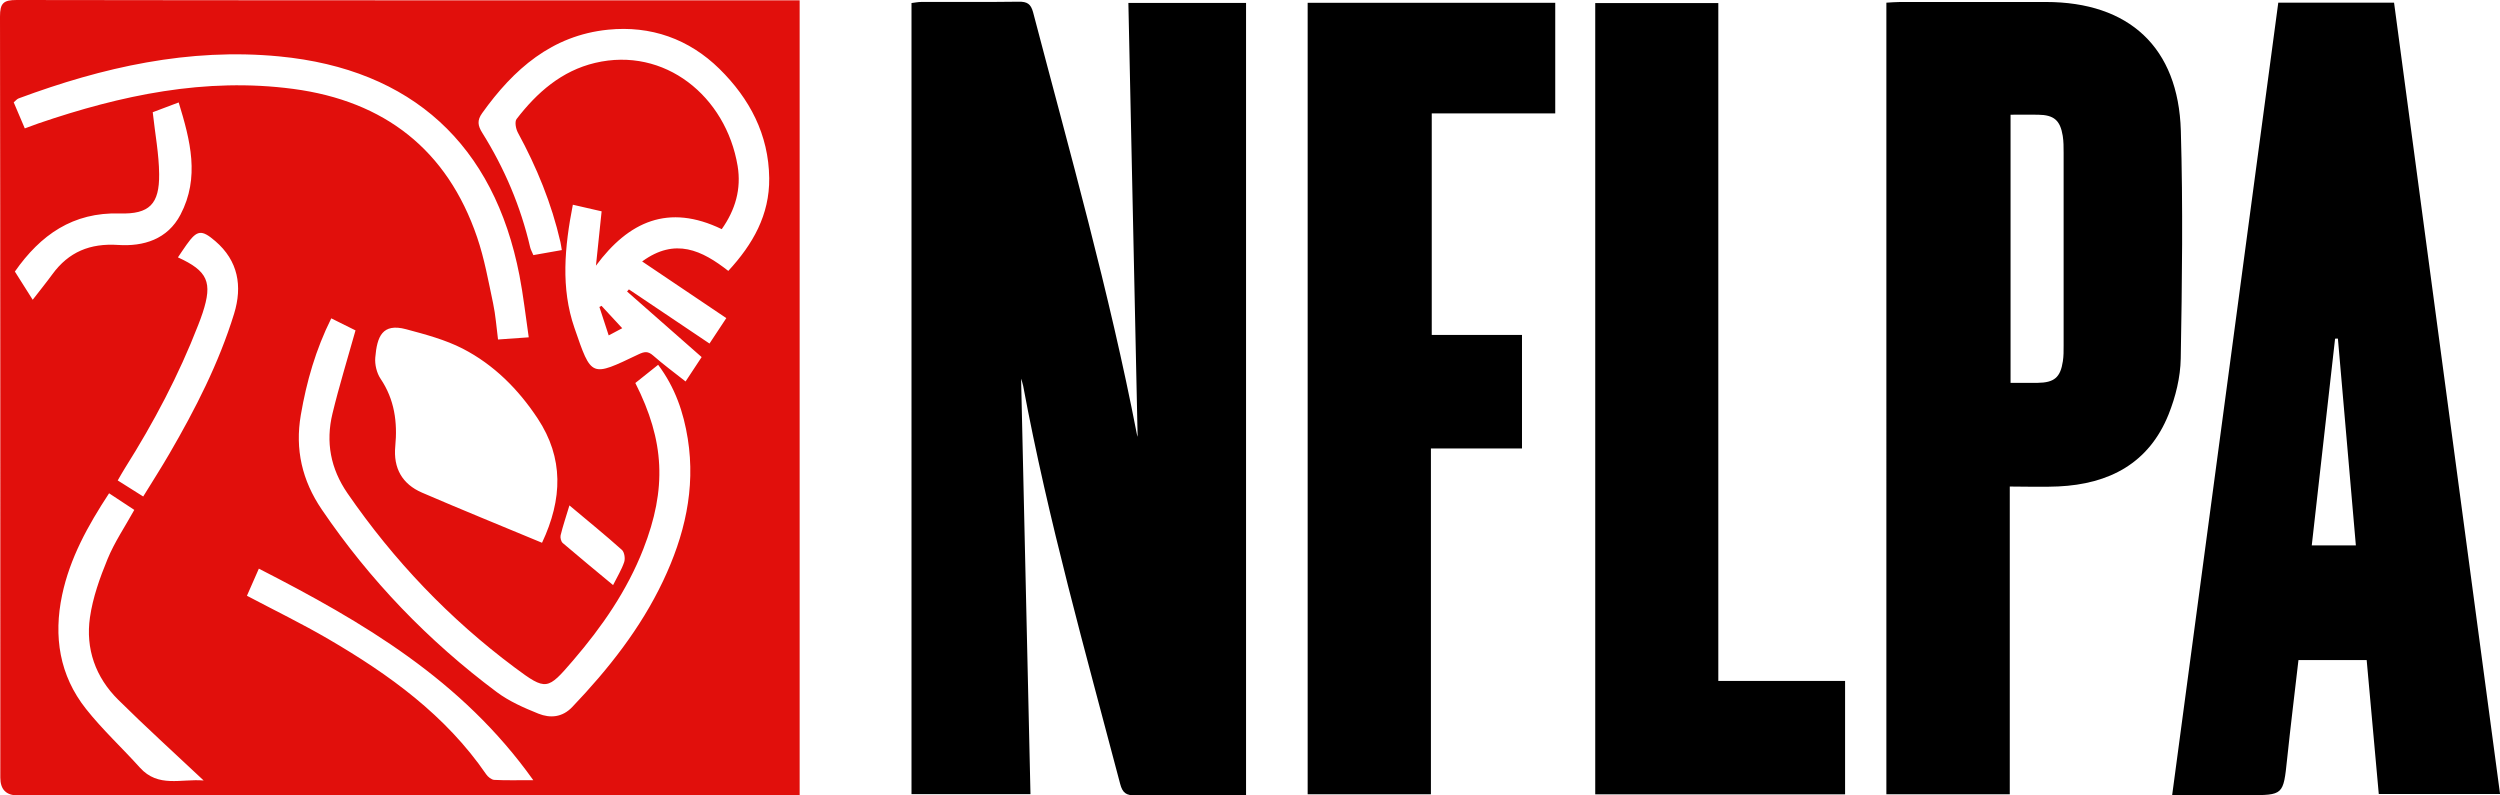
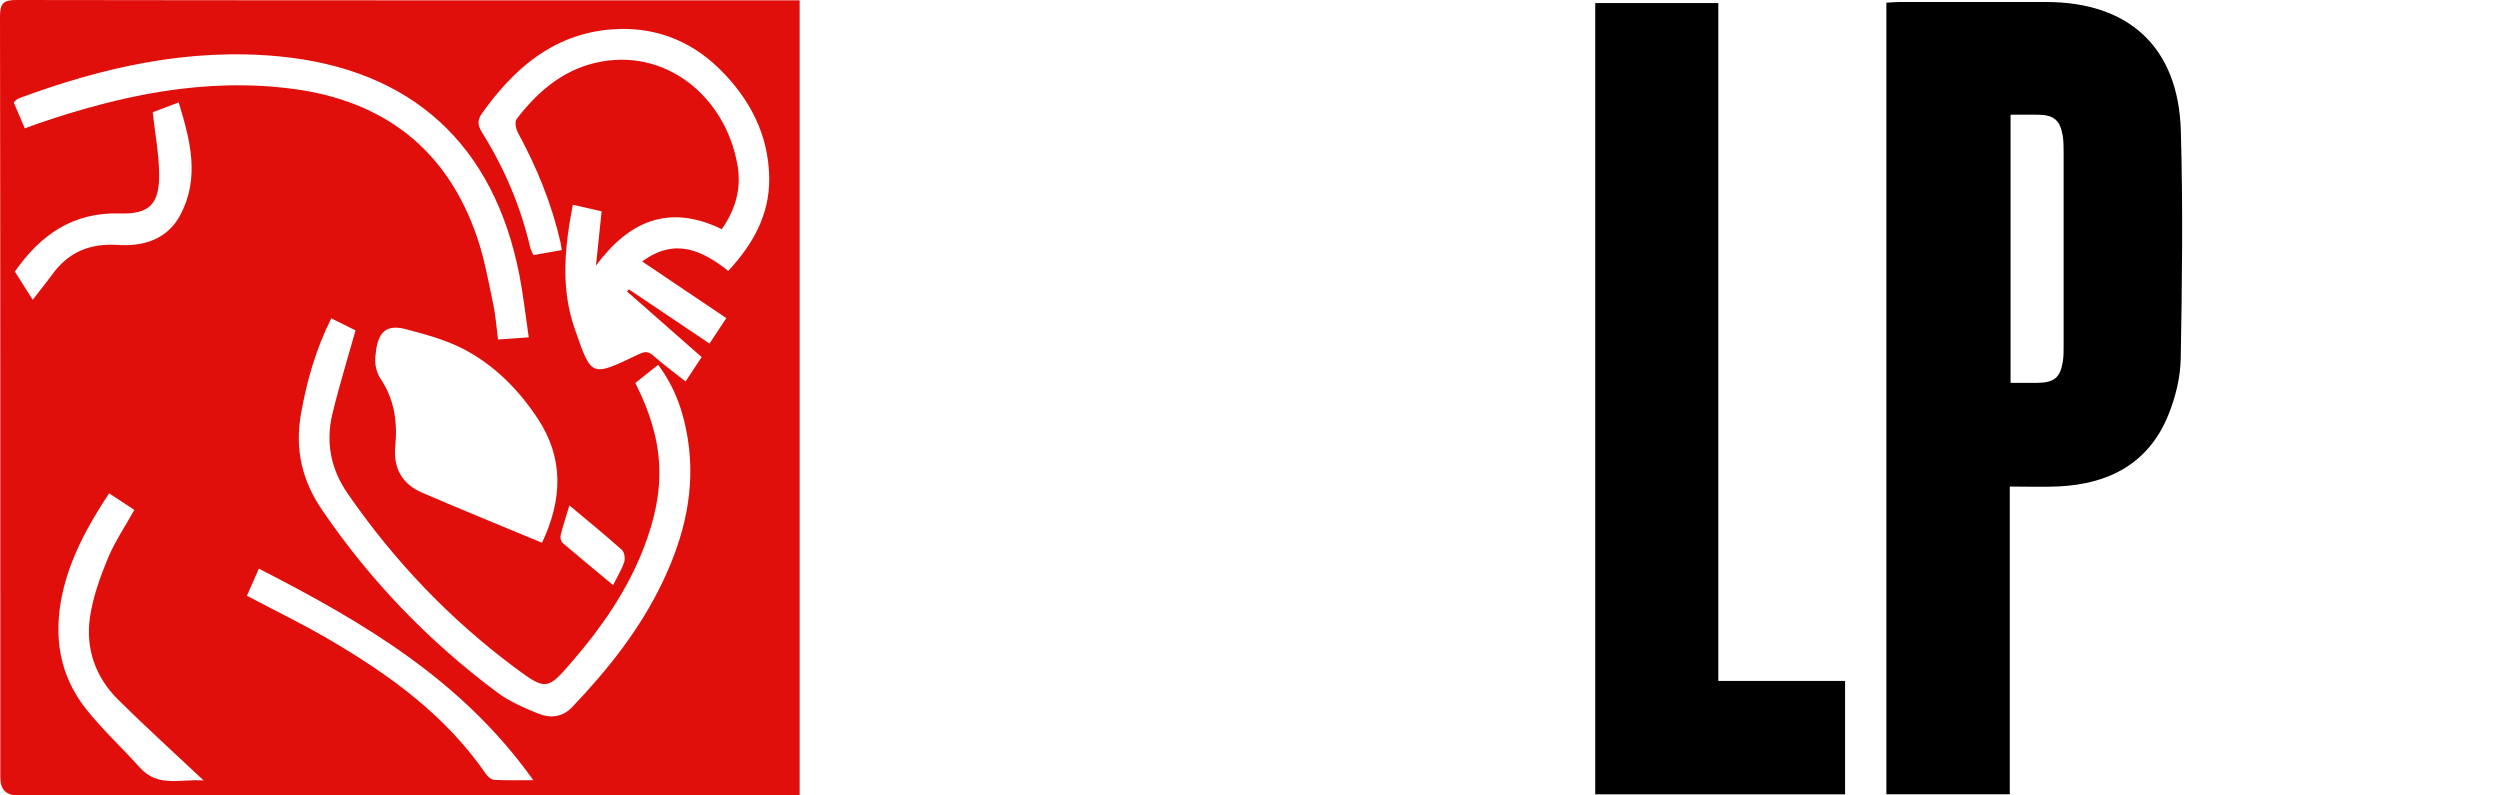
<svg xmlns="http://www.w3.org/2000/svg" id="a" viewBox="0 0 541.33 172.23">
  <defs>
    <style>.b{fill:#e10f0c;}</style>
  </defs>
-   <path class="b" d="M173.15,172.23c-1.35,0-2.47,0-3.59,0-55.24,0-110.47,0-165.71,0q-3.78,0-3.78-3.84C.07,113.46,.09,58.52,0,3.59,0,.7,.72,0,3.6,0,59.03,.09,114.45,.07,169.88,.07c1.02,0,2.05,0,3.27,0V172.23Zm-34.1-115.62c7.16-5.24,12.97-2.39,18.65,2.05,5.34-5.78,8.95-12.14,8.86-20.09-.11-9.44-4.24-17.22-10.77-23.65-6.61-6.5-14.88-9.42-24.13-8.49-12.16,1.23-20.47,8.56-27.26,18.07-1.14,1.59-.94,2.72,.04,4.28,4.8,7.67,8.3,15.91,10.35,24.74,.12,.52,.4,1,.7,1.72l6.16-1.09c-.14-.83-.2-1.29-.3-1.74-1.91-8.35-5.13-16.19-9.22-23.71-.44-.82-.72-2.35-.27-2.93,4.41-5.74,9.75-10.43,16.99-12.15,15.05-3.57,28.35,7.21,30.87,22.32,.82,4.95-.48,9.49-3.44,13.68-11.54-5.58-20.15-1.67-27.24,7.91,.4-3.83,.8-7.66,1.23-11.77l-6.23-1.43c-1.79,9.15-2.63,18.05,.34,26.65,3.73,10.82,3.53,10.68,13.85,5.76,1.31-.62,2.06-.75,3.19,.24,2.18,1.92,4.54,3.65,7.03,5.62,1.31-1.99,2.43-3.69,3.48-5.28-5.51-4.84-10.83-9.52-16.15-14.2l.4-.46c5.77,3.88,11.54,7.76,17.45,11.73,1.33-2.01,2.45-3.7,3.64-5.51-6.12-4.12-11.92-8.03-18.21-12.26Zm-67.32,12.32c-3.37,6.77-5.35,13.69-6.59,20.9-1.29,7.49,.28,14.22,4.52,20.47,10.41,15.32,23.08,28.49,37.91,39.56,2.68,2,5.89,3.41,9.02,4.67,2.55,1.02,5.17,.82,7.32-1.44,7.81-8.19,14.78-16.99,19.66-27.27,4.63-9.76,7.08-19.93,5.36-30.8-.91-5.73-2.74-11.12-6.42-16.03-1.79,1.43-3.38,2.7-4.94,3.94,6.37,12.58,6.83,22.89,1.73,35.95-3.52,9.01-8.94,16.83-15.2,24.12-5.54,6.45-5.8,6.65-12.66,1.53-14.14-10.55-26.17-23.17-36.19-37.71-3.68-5.34-4.75-11.1-3.26-17.26,1.43-5.93,3.24-11.77,4.99-18.02-1.42-.71-3.24-1.61-5.25-2.61Zm45.63,48.61c4.48-9.51,4.7-18.38-.92-26.9-4.17-6.32-9.49-11.67-16.25-15.15-3.8-1.95-8.08-3.08-12.25-4.2-5.17-1.39-6.3,1.59-6.68,6.13-.13,1.5,.31,3.34,1.14,4.58,3.04,4.51,3.69,9.44,3.19,14.64-.45,4.73,1.5,8.18,5.79,10.03,8.5,3.67,17.09,7.15,25.97,10.85Zm-2.87-44.49c-.69-4.7-1.17-9.09-2.01-13.41-5.49-28.33-23.28-44.66-52.01-47.43-19.55-1.88-38.22,2.33-56.42,9.09-.39,.14-.68,.53-1.08,.86l2.4,5.64c1.17-.43,2.04-.77,2.92-1.07,17.91-6.12,36.17-10.01,55.22-7.48,19.72,2.63,33.32,13.14,39.8,32.12,1.58,4.62,2.44,9.5,3.46,14.29,.54,2.54,.72,5.15,1.07,7.85l6.65-.47ZM23.62,106.81c-4.62,7.05-8.48,14.04-10.17,22.03-1.89,8.96-.58,17.4,5.17,24.66,3.56,4.5,7.83,8.44,11.68,12.72,3.97,4.41,8.9,2.37,13.8,2.78-6.45-6.07-12.61-11.64-18.5-17.48-4.92-4.87-7.1-11.05-6.12-17.84,.62-4.32,2.15-8.59,3.82-12.65,1.49-3.62,3.73-6.93,5.78-10.62-1.74-1.14-3.44-2.27-5.45-3.59Zm91.85,62.12c-15.48-21.77-36.9-34.26-59.42-45.8-1.01,2.3-1.79,4.09-2.58,5.87,6,3.17,11.95,6.06,17.64,9.38,13.16,7.67,25.39,16.49,34.17,29.29,.38,.55,1.13,1.16,1.74,1.2,2.51,.13,5.03,.06,8.45,.06ZM38.53,55.73c6.47,2.95,7.52,5.39,5.36,11.98-.29,.9-.63,1.78-.97,2.66-4.21,10.87-9.64,21.12-15.85,30.97-.53,.84-1.01,1.71-1.58,2.69,1.94,1.22,3.6,2.27,5.52,3.48,1.97-3.21,3.9-6.21,5.69-9.3,5.61-9.65,10.69-19.57,13.99-30.28,1.83-5.96,.9-11.46-4.07-15.72-3.01-2.58-3.96-2.4-6.22,.77-.6,.84-1.16,1.7-1.86,2.73Zm-31.45,9.18c1.63-2.11,2.99-3.78,4.25-5.51,3.54-4.86,8.18-6.76,14.25-6.36,5.52,.36,10.7-1.22,13.5-6.56,4.22-8.04,2.14-16.04-.39-24.3l-5.62,2.12c.51,4.67,1.35,9.04,1.39,13.41,.07,6.47-2.11,8.7-8.52,8.51-10.16-.3-17.16,4.64-22.72,12.58l3.86,6.11Zm116.22,44.52c-.77,2.56-1.43,4.5-1.91,6.48-.12,.5,.09,1.36,.47,1.68,3.55,3.04,7.16,6,10.89,9.1,.89-1.79,1.85-3.33,2.41-5,.25-.76,.05-2.13-.5-2.62-3.56-3.19-7.28-6.2-11.37-9.64Z" />
-   <path d="M221.1,82.02c.67,29.8,1.35,59.75,2.03,89.93h-25.76V.66c.73-.09,1.45-.24,2.17-.24,7.01-.02,14.02,.05,21.03-.05,1.81-.03,2.64,.45,3.13,2.3,7.95,30.34,16.51,60.53,22.47,91.36,.08,.42,.3,.8,.16,.45-.65-30.74-1.32-62.17-2-93.84h25.48V172.18c-1.43,0-2.9,0-4.37,0-6.54,0-13.08-.07-19.61,.04-1.96,.04-2.77-.53-3.28-2.49-7.52-28.6-15.58-57.06-21-86.17-.12-.63-.35-1.23-.44-1.54Z" />
+   <path class="b" d="M173.15,172.23c-1.35,0-2.47,0-3.59,0-55.24,0-110.47,0-165.71,0q-3.78,0-3.78-3.84C.07,113.46,.09,58.52,0,3.59,0,.7,.72,0,3.6,0,59.03,.09,114.45,.07,169.88,.07c1.02,0,2.05,0,3.27,0V172.23Zm-34.1-115.62c7.16-5.24,12.97-2.39,18.65,2.05,5.34-5.78,8.95-12.14,8.86-20.09-.11-9.44-4.24-17.22-10.77-23.65-6.61-6.5-14.88-9.42-24.13-8.49-12.16,1.23-20.47,8.56-27.26,18.07-1.14,1.59-.94,2.72,.04,4.28,4.8,7.67,8.3,15.91,10.35,24.74,.12,.52,.4,1,.7,1.72l6.16-1.09c-.14-.83-.2-1.29-.3-1.74-1.91-8.35-5.13-16.19-9.22-23.71-.44-.82-.72-2.35-.27-2.93,4.41-5.74,9.75-10.43,16.99-12.15,15.05-3.57,28.35,7.21,30.87,22.32,.82,4.95-.48,9.49-3.44,13.68-11.54-5.58-20.15-1.67-27.24,7.91,.4-3.83,.8-7.66,1.23-11.77l-6.23-1.43c-1.79,9.15-2.63,18.05,.34,26.65,3.73,10.82,3.53,10.68,13.85,5.76,1.31-.62,2.06-.75,3.19,.24,2.18,1.92,4.54,3.65,7.03,5.62,1.31-1.99,2.43-3.69,3.48-5.28-5.51-4.84-10.83-9.52-16.15-14.2l.4-.46c5.77,3.88,11.54,7.76,17.45,11.73,1.33-2.01,2.45-3.7,3.64-5.51-6.12-4.12-11.92-8.03-18.21-12.26Zm-67.32,12.32c-3.37,6.77-5.35,13.69-6.59,20.9-1.29,7.49,.28,14.22,4.52,20.47,10.41,15.32,23.08,28.49,37.91,39.56,2.68,2,5.89,3.41,9.02,4.67,2.55,1.02,5.17,.82,7.32-1.44,7.81-8.19,14.78-16.99,19.66-27.27,4.63-9.76,7.08-19.93,5.36-30.8-.91-5.73-2.74-11.12-6.42-16.03-1.79,1.43-3.38,2.7-4.94,3.94,6.37,12.58,6.83,22.89,1.73,35.95-3.52,9.01-8.94,16.83-15.2,24.12-5.54,6.45-5.8,6.65-12.66,1.53-14.14-10.55-26.17-23.17-36.19-37.71-3.68-5.34-4.75-11.1-3.26-17.26,1.43-5.93,3.24-11.77,4.99-18.02-1.42-.71-3.24-1.61-5.25-2.61Zm45.63,48.61c4.48-9.51,4.7-18.38-.92-26.9-4.17-6.32-9.49-11.67-16.25-15.15-3.8-1.95-8.08-3.08-12.25-4.2-5.17-1.39-6.3,1.59-6.68,6.13-.13,1.5,.31,3.34,1.14,4.58,3.04,4.51,3.69,9.44,3.19,14.64-.45,4.73,1.5,8.18,5.79,10.03,8.5,3.67,17.09,7.15,25.97,10.85Zm-2.87-44.49c-.69-4.7-1.17-9.09-2.01-13.41-5.49-28.33-23.28-44.66-52.01-47.43-19.55-1.88-38.22,2.33-56.42,9.09-.39,.14-.68,.53-1.08,.86l2.4,5.64c1.17-.43,2.04-.77,2.92-1.07,17.91-6.12,36.17-10.01,55.22-7.48,19.72,2.63,33.32,13.14,39.8,32.12,1.58,4.62,2.44,9.5,3.46,14.29,.54,2.54,.72,5.15,1.07,7.85l6.65-.47ZM23.62,106.81c-4.62,7.05-8.48,14.04-10.17,22.03-1.89,8.96-.58,17.4,5.17,24.66,3.56,4.5,7.83,8.44,11.68,12.72,3.97,4.41,8.9,2.37,13.8,2.78-6.45-6.07-12.61-11.64-18.5-17.48-4.92-4.87-7.1-11.05-6.12-17.84,.62-4.32,2.15-8.59,3.82-12.65,1.49-3.62,3.73-6.93,5.78-10.62-1.74-1.14-3.44-2.27-5.45-3.59Zm91.85,62.12c-15.48-21.77-36.9-34.26-59.42-45.8-1.01,2.3-1.79,4.09-2.58,5.87,6,3.17,11.95,6.06,17.64,9.38,13.16,7.67,25.39,16.49,34.17,29.29,.38,.55,1.13,1.16,1.74,1.2,2.51,.13,5.03,.06,8.45,.06ZM38.53,55.73Zm-31.45,9.18c1.63-2.11,2.99-3.78,4.25-5.51,3.54-4.86,8.18-6.76,14.25-6.36,5.52,.36,10.7-1.22,13.5-6.56,4.22-8.04,2.14-16.04-.39-24.3l-5.62,2.12c.51,4.67,1.35,9.04,1.39,13.41,.07,6.47-2.11,8.7-8.52,8.51-10.16-.3-17.16,4.64-22.72,12.58l3.86,6.11Zm116.22,44.52c-.77,2.56-1.43,4.5-1.91,6.48-.12,.5,.09,1.36,.47,1.68,3.55,3.04,7.16,6,10.89,9.1,.89-1.79,1.85-3.33,2.41-5,.25-.76,.05-2.13-.5-2.62-3.56-3.19-7.28-6.2-11.37-9.64Z" />
  <path d="M435.18,105.35v66.64h-26.72V.58c1-.05,1.99-.15,2.99-.15,10.51-.01,21.03,0,31.54,0,18.01,0,28.7,9.81,29.23,27.86,.48,16.43,.27,32.89-.02,49.34-.07,4.06-1.11,8.3-2.63,12.09-4.25,10.61-12.88,15.1-23.89,15.61-3.39,.16-6.79,.02-10.5,.02Zm.17-80.5v58.05c2.07,0,3.95,.02,5.83,0,3.63-.04,4.97-1.16,5.5-4.7,.17-1.11,.16-2.26,.16-3.4,0-13.9,.01-27.8,0-41.7,0-1.23,0-2.47-.19-3.68-.55-3.39-1.92-4.53-5.33-4.58-1.89-.03-3.78,0-5.97,0Z" />
-   <path d="M470.34,172.18c7.69-57.46,15.33-114.47,22.98-171.6h25.07c7.64,57.07,15.28,114.07,22.95,171.34h-26.26c-.86-9.56-1.74-19.2-2.62-28.99h-14.77c-.83,7.22-1.71,14.33-2.46,21.45-.82,7.79-.77,7.8-8.5,7.8-5.29,0-10.58,0-16.38,0Zm39.78-54.08c-1.31-15.06-2.6-29.92-3.89-44.79l-.61,.02c-1.67,14.84-3.35,29.69-5.05,44.77h9.55Z" />
-   <path d="M329.56,97.11h-19.72v74.88h-26.69V.61h53.61V24.55h-26.74v47.97h19.54v24.59Z" />
  <path d="M372.07,147.44h27.45v24.56h-54.1V.66h26.65V147.44Z" />
-   <path class="b" d="M131.8,72.62c-.76-2.31-1.39-4.23-2.01-6.15l.45-.25c1.44,1.55,2.88,3.11,4.49,4.85l-2.92,1.55Z" />
</svg>